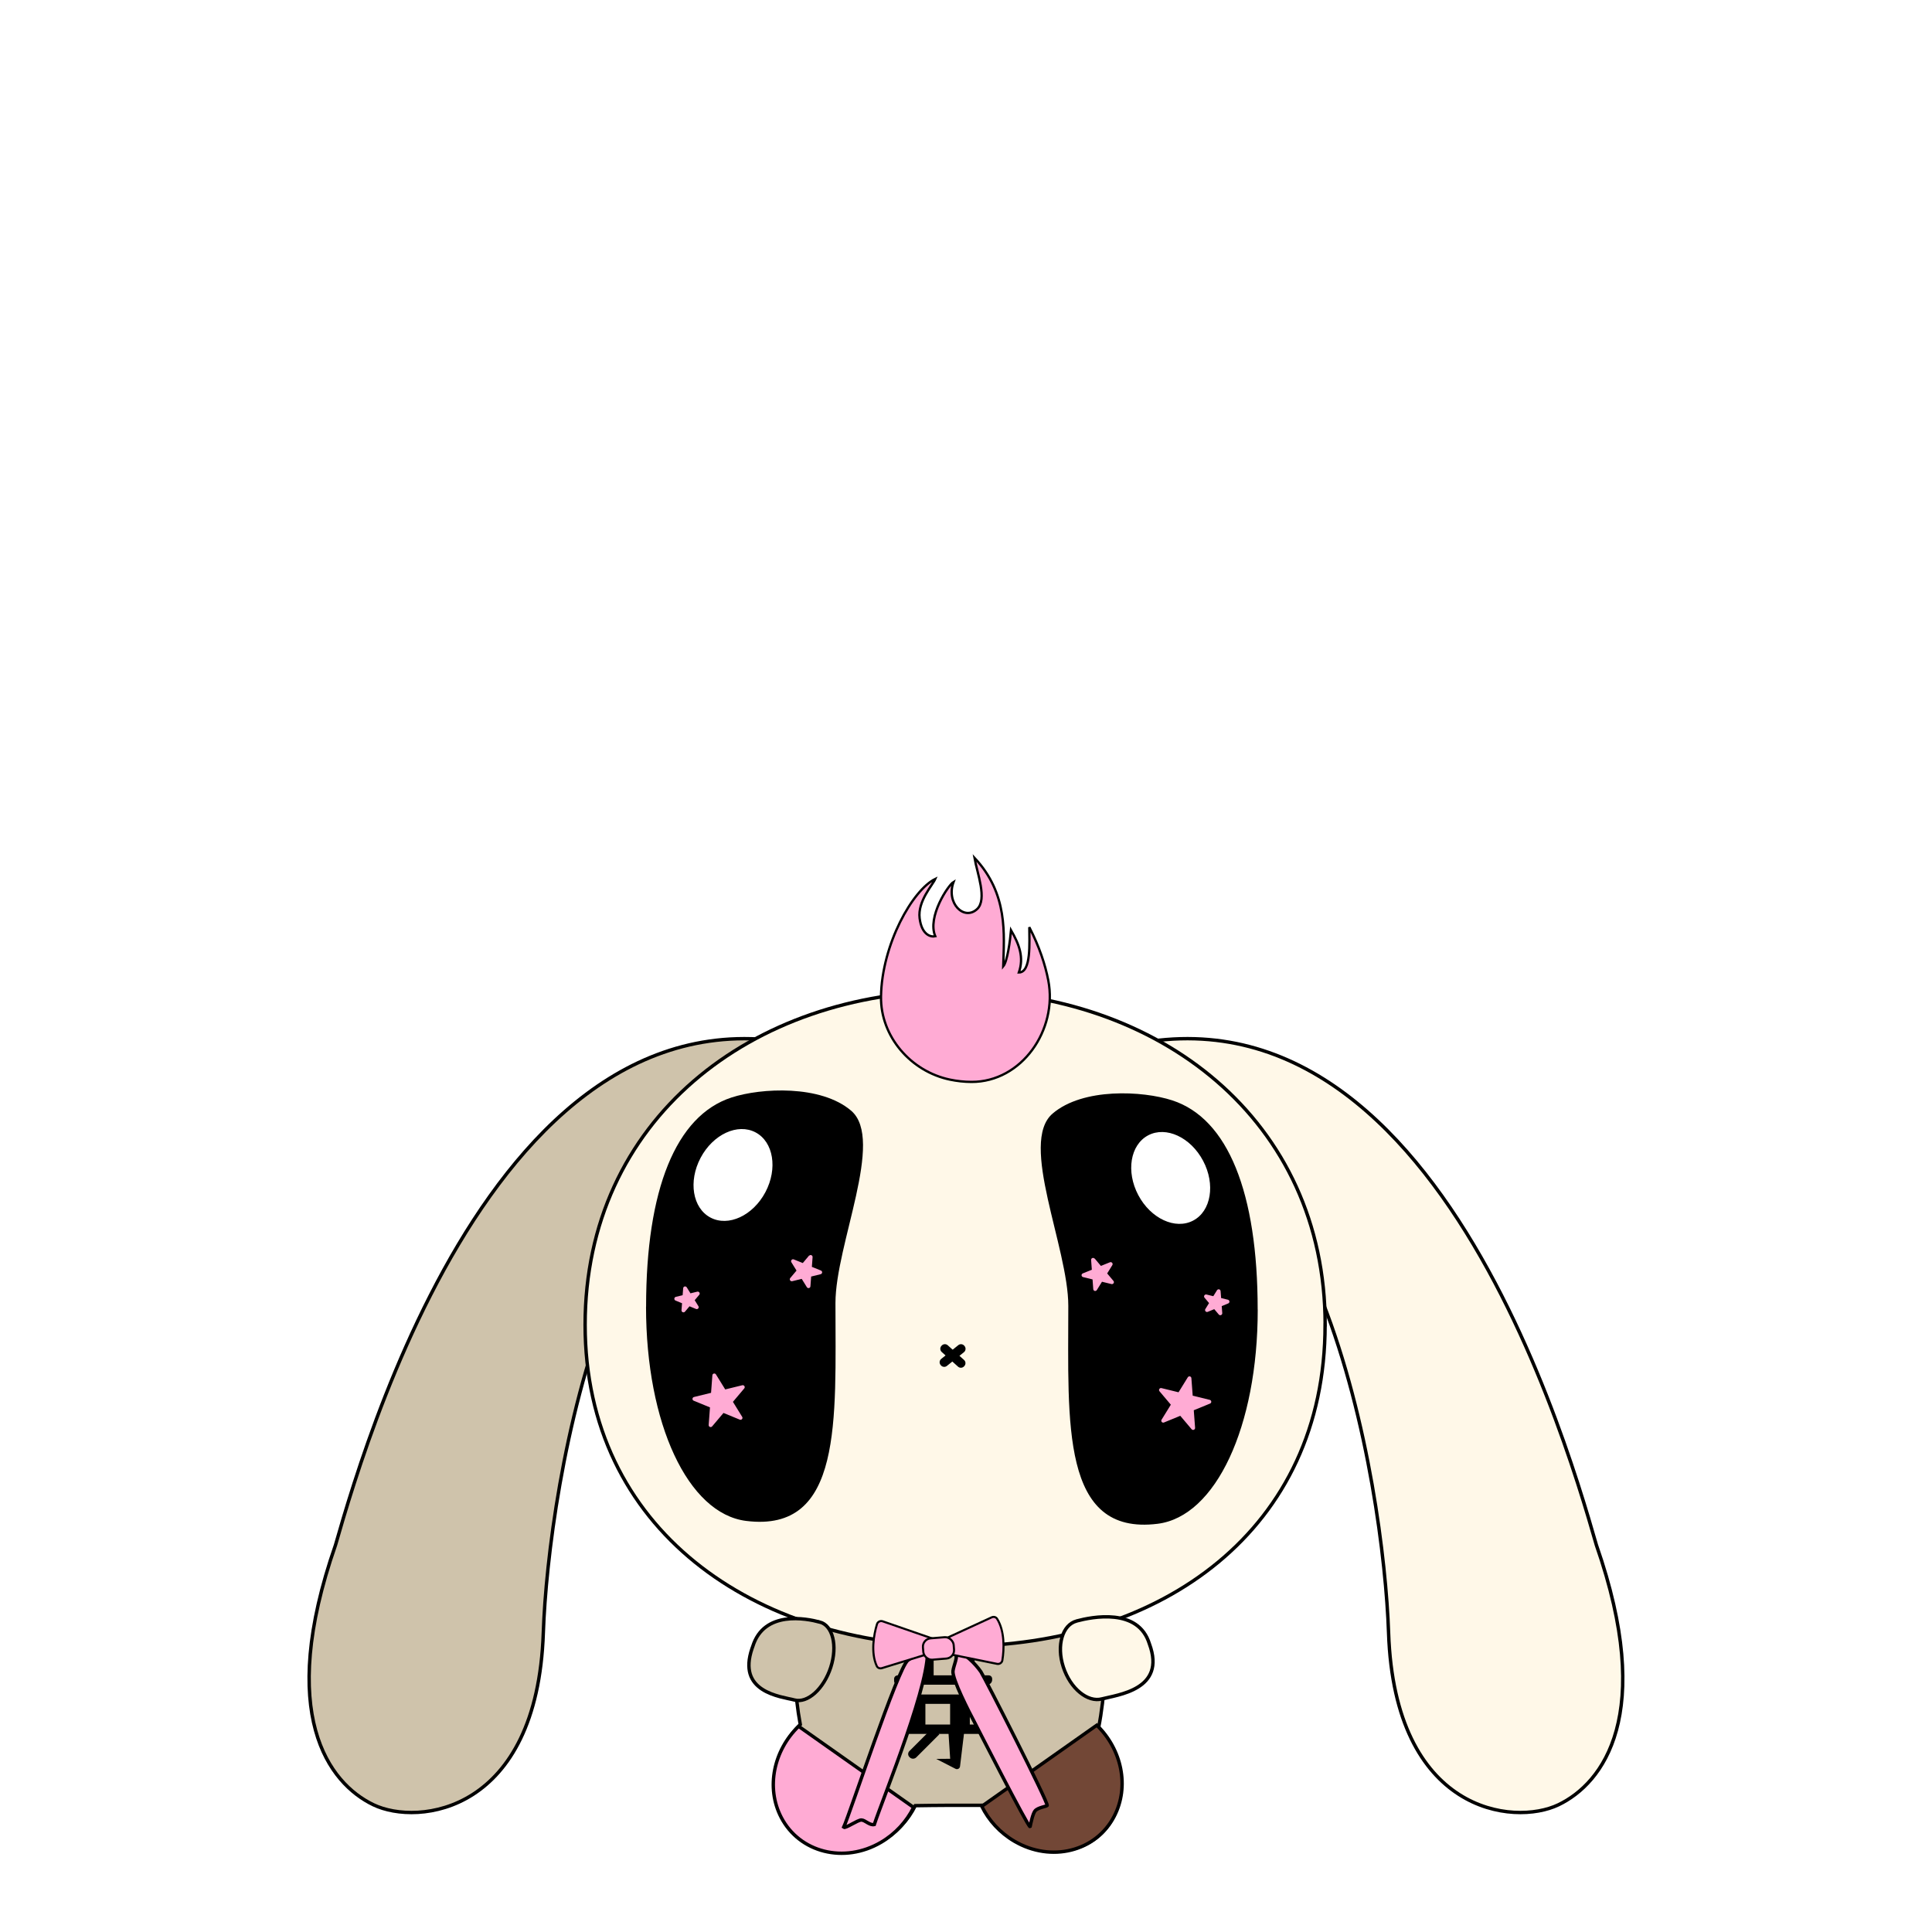
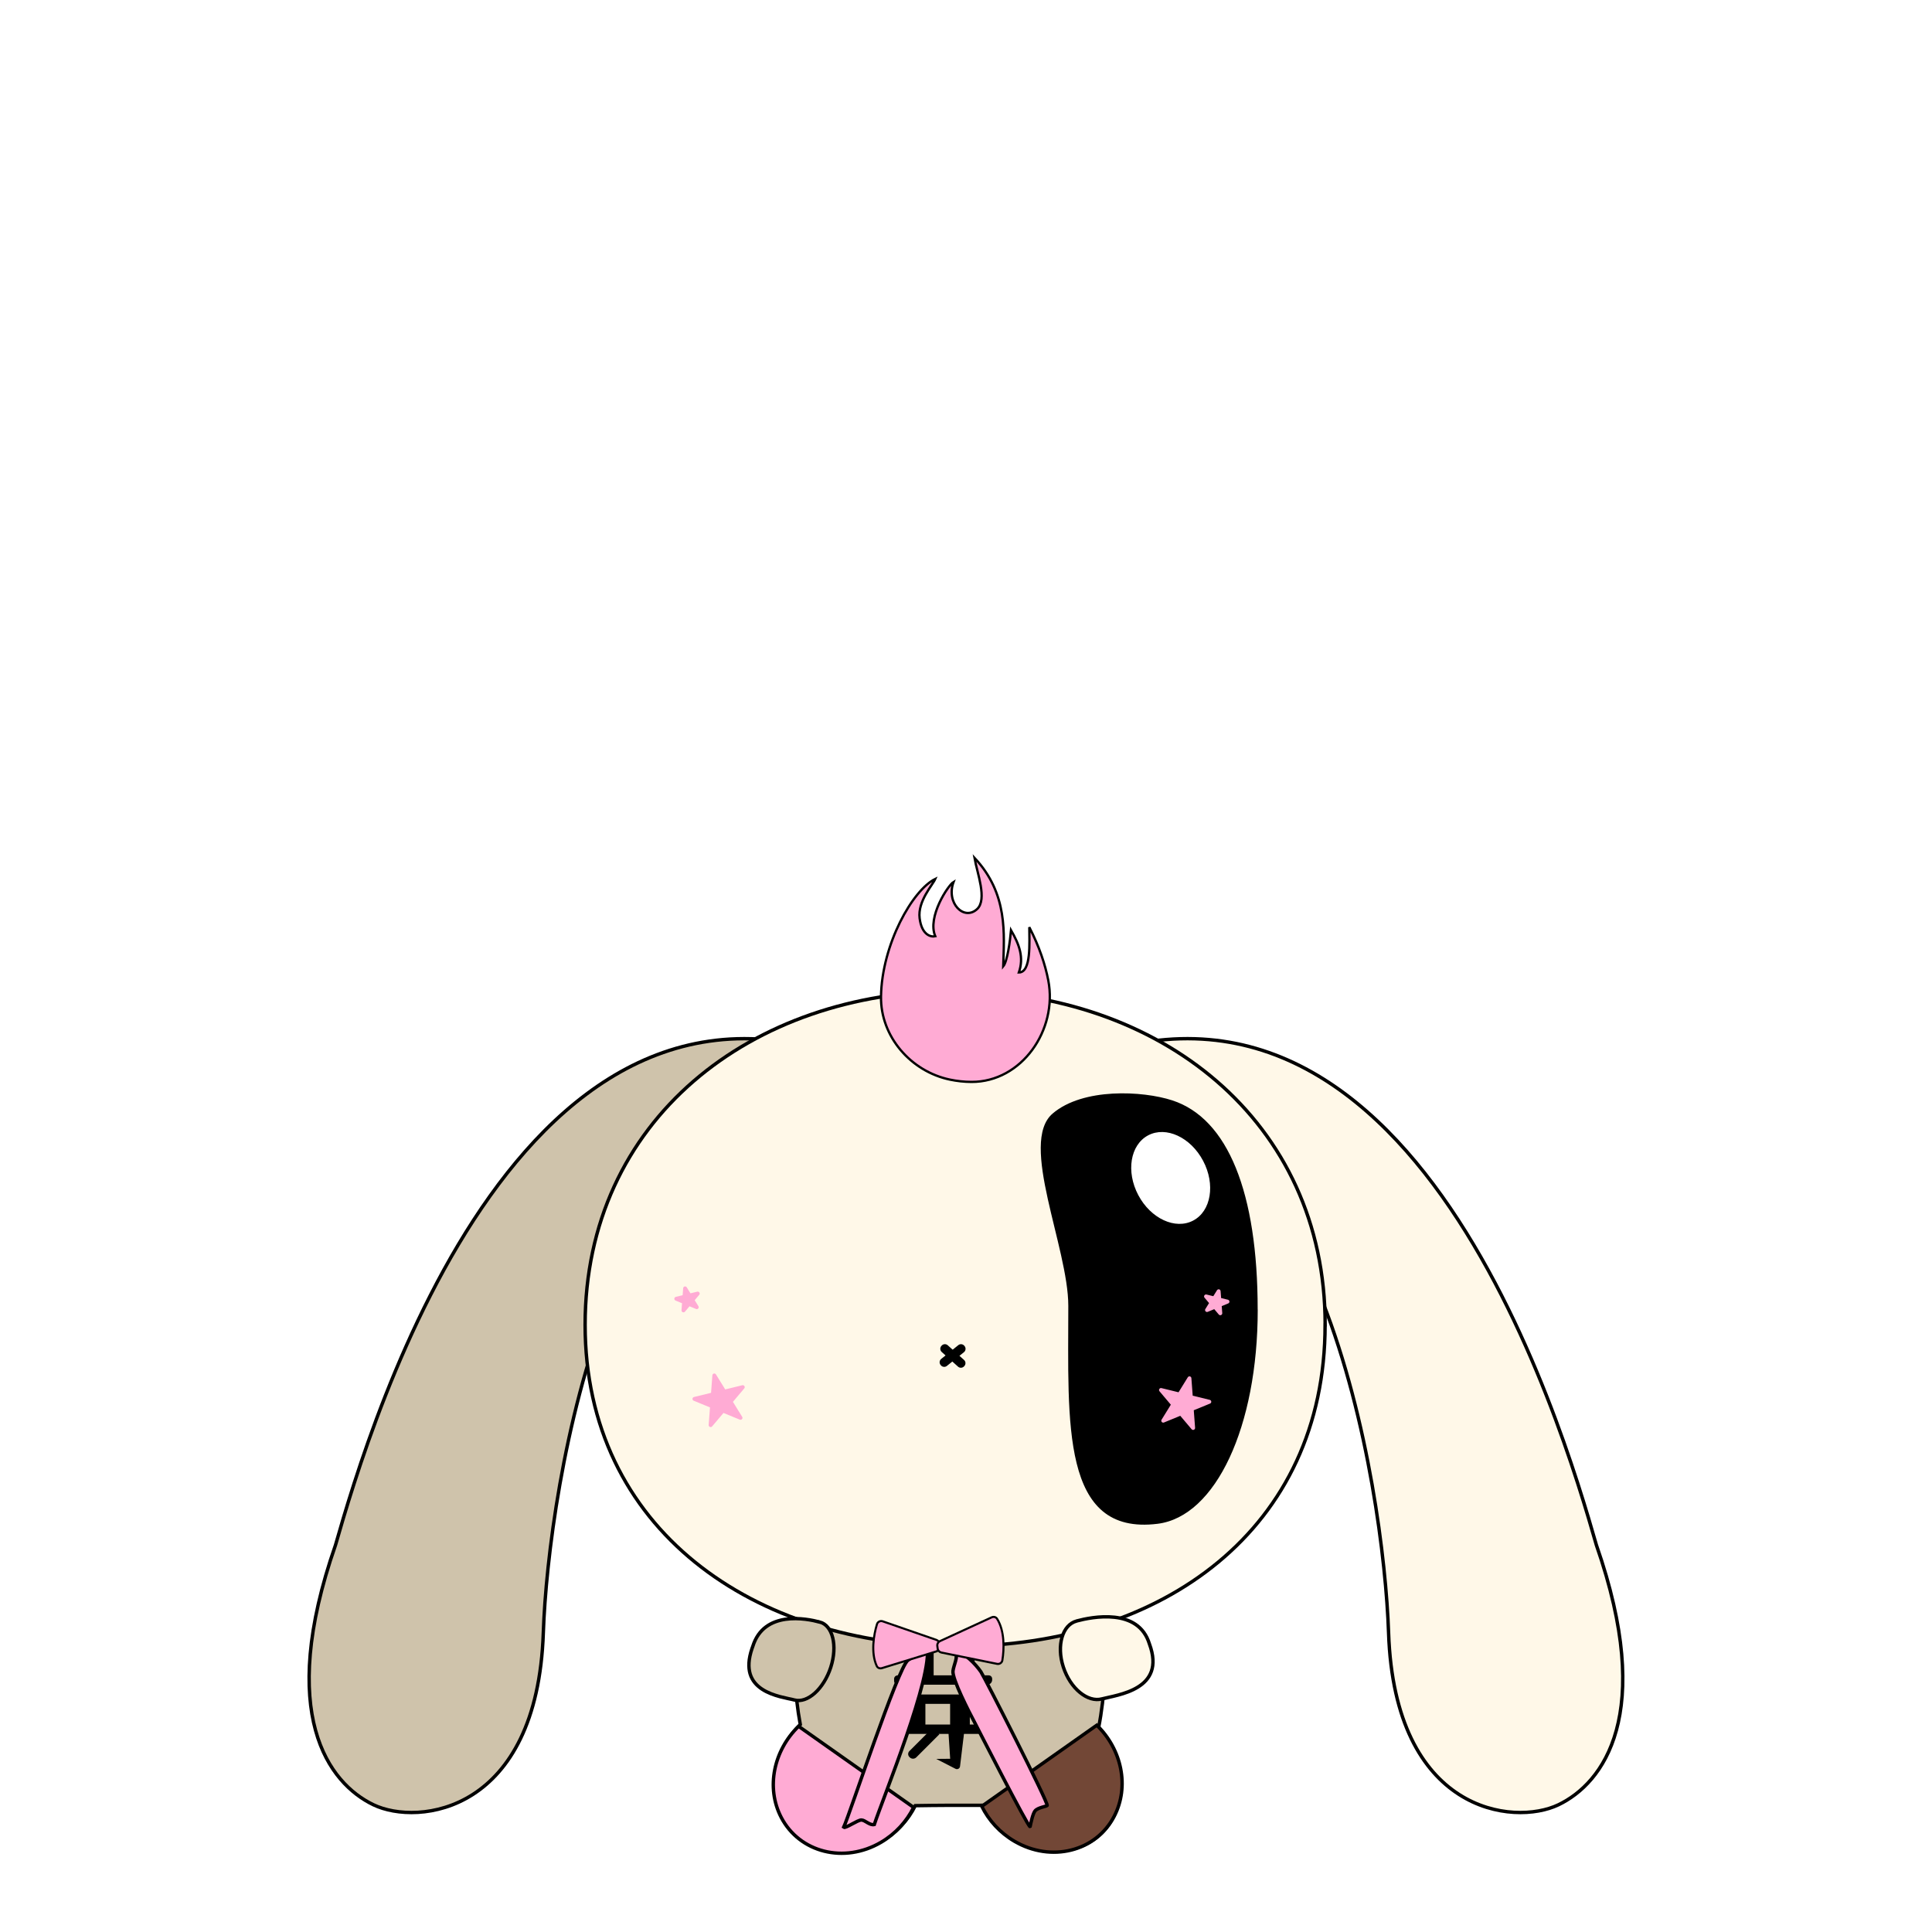
<svg xmlns="http://www.w3.org/2000/svg" fill="none" viewBox="0 0 250 250" height="250" width="250">
  <path stroke-miterlimit="10" stroke-width="0.44" stroke="black" fill-opacity="0.7" fill="#BAA987" d="M122.883 185.068C134.127 185.068 143.246 192.773 143.246 207.301C143.246 214.495 142.929 219.727 142.164 223.521C142.187 223.544 142.21 223.567 142.233 223.598C145.858 227.586 146.051 233.629 142.658 237.098C139.266 240.568 133.586 240.159 129.962 236.171C129.243 235.383 128.664 234.51 128.215 233.598C126.6 233.621 124.823 233.605 122.883 233.605C121.299 233.605 119.815 233.636 118.44 233.652C117.536 235.468 116.098 237.067 114.213 238.173C109.46 240.954 103.672 239.509 101.3 234.935C99.299 231.086 100.342 226.257 103.557 223.158C102.853 219.379 102.521 214.248 102.521 207.293C102.521 192.765 111.64 185.061 122.883 185.061V185.068Z" />
  <path stroke-miterlimit="10" stroke-width="0.44" stroke="black" fill="#FFABD4" d="M118.224 233.877C117.319 235.693 115.882 237.293 113.997 238.398C109.244 241.18 103.456 239.734 101.084 235.16C99.082 231.311 100.125 226.482 103.34 223.383L118.224 233.877Z" />
  <path stroke-miterlimit="10" stroke-width="0.44" stroke="black" fill="#724736" d="M127.041 233.736C127.945 235.552 129.382 237.152 131.268 238.257C136.02 241.039 141.808 239.594 144.181 235.019C146.182 231.171 145.139 226.341 141.924 223.242L127.041 233.736Z" />
  <path stroke-miterlimit="10" stroke-width="0.44" stroke="black" fill="#FFF8E8" d="M134.297 139.637C181.768 114.994 202.153 184.511 206.573 199.936C214.208 221.844 207.454 230.754 201.666 233.535C195.878 236.325 180.47 234.61 179.681 211.272C179.048 192.602 170.802 138.501 139.938 142.921L134.297 139.637Z" />
  <path stroke-miterlimit="10" stroke-width="0.44" stroke="black" fill="#CFC3AB" d="M115.689 139.637C68.218 114.994 47.833 184.511 43.412 199.936C35.778 221.844 42.531 230.754 48.319 233.535C54.107 236.325 69.516 234.61 70.305 211.272C70.938 192.602 79.184 138.501 110.048 142.921L115.689 139.637Z" />
  <path stroke-miterlimit="10" stroke-width="0.44" stroke="black" fill="#FFF8E8" d="M171.467 171.428C171.467 197.872 150.432 213.018 123.988 213.018C97.544 213.018 75.714 197.872 75.714 171.428C75.714 144.984 97.15 128.238 123.594 128.238C150.038 128.238 171.475 144.984 171.475 171.428H171.467Z" />
  <path fill="black" d="M162.75 169.458C162.75 184.589 157.325 196.235 149.799 197.177C137.257 198.746 138.238 184.102 138.238 168.979C138.238 161.414 131.816 147.852 136.206 144.096C140.131 140.735 147.851 141.137 151.692 142.388C158.902 144.738 162.742 154.335 162.742 169.458H162.75Z" />
  <path fill="white" d="M154.404 157.937C156.72 156.711 157.291 153.25 155.68 150.206C154.069 147.162 150.886 145.688 148.57 146.913C146.254 148.139 145.682 151.601 147.293 154.645C148.904 157.689 152.088 159.163 154.404 157.937Z" />
-   <path fill="#FFABD4" d="M141.646 162.843L142.457 163.809L143.624 163.338C143.848 163.245 144.065 163.5 143.933 163.709L143.269 164.783L144.08 165.749C144.235 165.934 144.065 166.212 143.825 166.158L142.596 165.857L141.932 166.931C141.8 167.14 141.484 167.062 141.468 166.815L141.375 165.555L140.147 165.254C139.907 165.192 139.884 164.868 140.116 164.775L141.283 164.304L141.19 163.044C141.175 162.797 141.476 162.673 141.638 162.866L141.646 162.843Z" />
  <path fill="#FFABD4" d="M157.944 167.063L158.013 167.967L158.894 168.183C159.134 168.245 159.157 168.57 158.933 168.662L158.09 169.01L158.16 169.914C158.175 170.162 157.874 170.285 157.712 170.1L157.124 169.404L156.282 169.752C156.058 169.845 155.842 169.59 155.973 169.389L156.452 168.616L155.865 167.92C155.71 167.735 155.88 167.457 156.12 167.511L157.001 167.727L157.48 166.955C157.611 166.746 157.928 166.823 157.944 167.07V167.063Z" />
  <path fill="#FFABD4" d="M154.165 178.328L154.335 180.6L156.545 181.141C156.784 181.203 156.808 181.528 156.583 181.62L154.474 182.486L154.644 184.758C154.659 185.005 154.358 185.129 154.196 184.943L152.727 183.204L150.618 184.07C150.394 184.163 150.177 183.908 150.309 183.707L151.506 181.767L150.038 180.028C149.884 179.843 150.054 179.565 150.293 179.619L152.503 180.16L153.701 178.22C153.832 178.012 154.149 178.089 154.165 178.336V178.328Z" />
-   <path fill="black" d="M83.596 169.087C83.596 184.218 89.021 195.863 96.548 196.806C109.09 198.375 108.108 183.731 108.108 168.608C108.108 161.043 114.53 147.481 110.14 143.725C106.215 140.364 98.495 140.765 94.654 142.017C87.444 144.367 83.604 153.964 83.604 169.087H83.596Z" />
-   <path fill="white" d="M99.045 154.261C100.656 151.217 100.085 147.756 97.769 146.53C95.453 145.304 92.269 146.778 90.658 149.822C89.047 152.866 89.618 156.328 91.935 157.553C94.251 158.779 97.434 157.305 99.045 154.261Z" />
-   <path fill="#FFABD4" d="M104.692 162.472L103.881 163.438L102.714 162.967C102.49 162.874 102.274 163.129 102.405 163.337L103.07 164.412L102.258 165.378C102.104 165.563 102.274 165.841 102.513 165.787L103.742 165.486L104.407 166.56C104.538 166.769 104.855 166.691 104.87 166.444L104.963 165.184L106.192 164.883C106.431 164.821 106.454 164.497 106.223 164.404L105.056 163.932L105.148 162.673C105.164 162.426 104.862 162.302 104.7 162.495L104.692 162.472Z" />
  <path fill="#FFABD4" d="M88.403 166.692L88.333 167.596L87.452 167.812C87.213 167.874 87.189 168.199 87.413 168.291L88.256 168.639L88.186 169.543C88.171 169.79 88.472 169.914 88.635 169.729L89.222 169.033L90.064 169.381C90.288 169.474 90.504 169.219 90.373 169.018L89.894 168.245L90.481 167.549C90.636 167.364 90.466 167.086 90.226 167.14L89.345 167.356L88.866 166.583C88.735 166.375 88.418 166.452 88.403 166.699V166.692Z" />
  <path fill="#FFABD4" d="M92.181 177.959L92.011 180.231L89.801 180.772C89.562 180.834 89.539 181.158 89.763 181.251L91.872 182.117L91.702 184.389C91.687 184.636 91.988 184.76 92.15 184.574L93.619 182.835L95.728 183.701C95.953 183.794 96.169 183.539 96.037 183.338L94.84 181.398L96.308 179.659C96.463 179.474 96.293 179.196 96.053 179.25L93.843 179.791L92.645 177.851C92.514 177.642 92.197 177.72 92.181 177.967V177.959Z" />
  <path fill="black" d="M124.82 174.188L124.786 174.146C124.594 173.907 124.243 173.869 124.004 174.062L121.795 175.841C121.556 176.034 121.518 176.384 121.711 176.623L121.745 176.665C121.938 176.905 122.288 176.942 122.527 176.75L124.736 174.971C124.975 174.778 125.013 174.428 124.82 174.188Z" />
  <path fill="black" d="M124.753 176.802L124.789 176.761C124.994 176.533 124.976 176.181 124.747 175.976L122.639 174.079C122.41 173.874 122.058 173.892 121.853 174.121L121.817 174.161C121.611 174.389 121.63 174.741 121.858 174.947L123.967 176.843C124.195 177.049 124.547 177.03 124.753 176.802Z" />
  <path fill="black" d="M120.812 213.775H118.262V217.747H120.812V213.775Z" />
  <path fill="black" d="M119.746 219.363H117.196V223.335H119.746V219.363Z" />
  <path fill="black" d="M125.495 219.449H122.945V223.421H125.495V219.449Z" />
  <path fill="black" d="M126.106 213.906H123.556V217.878H126.106V213.906Z" />
  <path fill="black" d="M115.565 223.156H127.365C127.613 223.156 127.814 223.357 127.814 223.604V223.736C127.814 224.084 127.528 224.369 127.18 224.369H115.619C115.341 224.369 115.125 224.145 115.125 223.875V223.612C115.125 223.365 115.326 223.164 115.573 223.164L115.565 223.156Z" />
  <path fill="black" d="M116.137 216.789H127.937C128.184 216.789 128.385 216.99 128.385 217.237V217.369C128.385 217.716 128.099 218.002 127.752 218.002H116.191C115.913 218.002 115.697 217.778 115.697 217.508V217.245C115.697 216.998 115.898 216.797 116.145 216.797L116.137 216.789Z" />
  <path fill="black" d="M116.686 219.264H126.291C126.538 219.264 126.739 219.465 126.739 219.712V219.843C126.739 220.191 126.453 220.477 126.106 220.477H116.732C116.454 220.477 116.237 220.253 116.237 219.982V219.72C116.237 219.472 116.438 219.271 116.686 219.271V219.264Z" />
  <path fill="black" d="M117.675 226.59L120.696 223.568L121.549 224.421L118.571 227.399C118.336 227.634 117.953 227.634 117.718 227.399L117.675 227.355C117.462 227.142 117.462 226.803 117.675 226.59Z" />
  <path fill="black" d="M123.606 223.426L122.907 228.197L124.1 228.372L124.799 223.601L123.606 223.426Z" />
  <path fill="black" d="M122.953 227.585L121.145 227.601L123.633 228.876C123.888 229.015 124.197 228.853 124.228 228.567L124.784 223.961L122.736 224.27L122.953 227.585Z" />
  <path fill="black" d="M129.575 203.112L129.467 203.143V203.159L129.568 203.112H129.575Z" />
  <path stroke-miterlimit="10" stroke-width="0.44" stroke="black" fill="#CFC3AB" d="M106.083 209.89C106.91 210.114 107.49 210.863 107.753 211.93C108.015 212.989 107.953 214.349 107.498 215.755C107.042 217.154 106.284 218.328 105.434 219.093C104.576 219.858 103.641 220.198 102.815 219.982C102.598 219.92 102.312 219.866 101.988 219.797C101.663 219.727 101.3 219.642 100.914 219.542C100.149 219.333 99.322 219.047 98.611 218.576C97.908 218.112 97.328 217.478 97.065 216.597C96.818 215.763 96.841 214.704 97.305 213.336L97.405 213.058C97.769 211.876 98.387 211.057 99.129 210.508C99.87 209.959 100.744 209.666 101.632 209.534C103.41 209.272 105.226 209.666 106.083 209.898V209.89Z" />
  <path stroke-miterlimit="10" stroke-width="0.44" stroke="black" fill="#FFF8E8" d="M139.32 209.758C138.4 210.005 137.744 210.778 137.427 211.86C137.11 212.934 137.133 214.302 137.589 215.7C138.045 217.099 138.833 218.266 139.745 219.008C140.657 219.757 141.677 220.082 142.589 219.835C142.828 219.773 143.145 219.703 143.501 219.626C143.856 219.549 144.258 219.456 144.683 219.34C145.525 219.116 146.445 218.799 147.233 218.312C148.021 217.825 148.67 217.176 148.987 216.272C149.304 215.376 149.289 214.217 148.732 212.717C148.369 211.535 147.728 210.731 146.932 210.19C146.136 209.65 145.185 209.379 144.219 209.271C142.28 209.055 140.286 209.495 139.335 209.75L139.32 209.758Z" />
  <path stroke-miterlimit="10" stroke-width="0.44" stroke="black" fill="#FFABD4" d="M123.71 213.52C123.973 214.509 123.417 215.436 123.316 216.216C123.177 217.229 125.449 221.641 126.067 222.785C126.183 222.994 133.092 236.563 133.292 236.37C133.408 235.852 133.632 234.716 133.934 234.33C134.274 233.897 135.418 233.75 135.503 233.635C135.711 233.356 127.365 216.958 126.925 216.325C126.16 215.227 124.954 214.068 123.71 213.52Z" />
  <path stroke-miterlimit="10" stroke-width="0.44" stroke="black" fill="#FFABD4" d="M109.174 236.443C109.406 236.636 110.967 235.5 111.462 235.508C111.956 235.515 112.513 236.226 113.131 236.095C114.259 232.672 120.774 216.799 119.947 213.082C119.29 213.924 118.185 214.311 117.474 214.844C116.176 215.825 109.978 234.719 109.174 236.443Z" />
  <path stroke-width="0.268" stroke="black" fill="#FFABD4" d="M114.227 209.8L121.17 212.203C121.415 212.288 121.579 212.519 121.579 212.778V213.112C121.579 213.379 121.405 213.615 121.15 213.693L114.119 215.857C113.855 215.938 113.566 215.833 113.45 215.583C112.668 213.887 113.056 211.552 113.482 210.163C113.578 209.85 113.917 209.692 114.227 209.8Z" />
  <path stroke-width="0.268" stroke="black" fill="#FFABD4" d="M129.014 215.302L121.815 213.838C121.561 213.786 121.367 213.579 121.333 213.322L121.289 212.991C121.253 212.726 121.395 212.47 121.637 212.358L128.321 209.284C128.571 209.168 128.872 209.234 129.02 209.467C130.019 211.044 129.943 213.41 129.705 214.843C129.652 215.166 129.335 215.367 129.014 215.302Z" />
-   <rect stroke-width="0.268" stroke="black" fill="#FFABD4" transform="rotate(-4.671 119.339 212.089)" rx="1.083" height="2.774" width="3.99" y="212.089" x="119.339" />
  <g filter="url(#filter0_g_5415_11185)">
    <path fill="#FFABD4" d="M125.708 140C124.753 139.997 123.822 139.889 122.931 139.704C117.867 138.652 113.919 134.118 114.002 128.946C114.111 122.19 118.11 115.136 121.026 113.733C120.688 114.514 118.727 116.622 118.998 118.809C119.268 120.995 120.462 121.281 121.026 121.151C119.944 118.653 122.716 114.514 123.392 114.123C122.378 116.857 124.744 119.199 126.434 117.637C127.786 116.388 126.434 112.952 126.096 111C130.49 115.685 129.926 120.891 129.814 125.056C130.354 124.431 130.715 121.672 130.828 120.37C131.909 122.245 132.517 123.884 131.842 125.837C133.464 125.837 133.193 121.932 133.193 119.98C134.491 122.509 135.253 124.821 135.649 126.87C136.881 133.26 132.216 140.019 125.708 140Z" />
    <path stroke-width="0.3" stroke="black" d="M125.708 140C124.753 139.997 123.822 139.889 122.931 139.704C117.867 138.652 113.919 134.118 114.002 128.946C114.111 122.19 118.11 115.136 121.026 113.733C120.688 114.514 118.727 116.622 118.998 118.809C119.268 120.995 120.462 121.281 121.026 121.151C119.944 118.653 122.716 114.514 123.392 114.123C122.378 116.857 124.744 119.199 126.434 117.637C127.786 116.388 126.434 112.952 126.096 111C130.49 115.685 129.926 120.891 129.814 125.056C130.354 124.431 130.715 121.672 130.828 120.37C131.909 122.245 132.517 123.884 131.842 125.837C133.464 125.837 133.193 121.932 133.193 119.98C134.491 122.509 135.253 124.821 135.649 126.87C136.881 133.26 132.216 140.019 125.708 140Z" />
  </g>
  <defs>
    <filter color-interpolation-filters="sRGB" filterUnits="userSpaceOnUse" height="30.239" width="22.765" y="110.221" x="113.541" id="filter0_g_5415_11185">
      <feFlood result="BackgroundImageFix" flood-opacity="0" />
      <feBlend result="shape" in2="BackgroundImageFix" in="SourceGraphic" mode="normal" />
      <feTurbulence seed="4073" numOctaves="3" baseFrequency="2 2" type="fractalNoise" />
      <feDisplacementMap height="100%" width="100%" result="displacedImage" yChannelSelector="G" xChannelSelector="R" scale="0.62" in="shape" />
      <feMerge result="effect1_texture_5415_11185">
        <feMergeNode in="displacedImage" />
      </feMerge>
    </filter>
  </defs>
</svg>